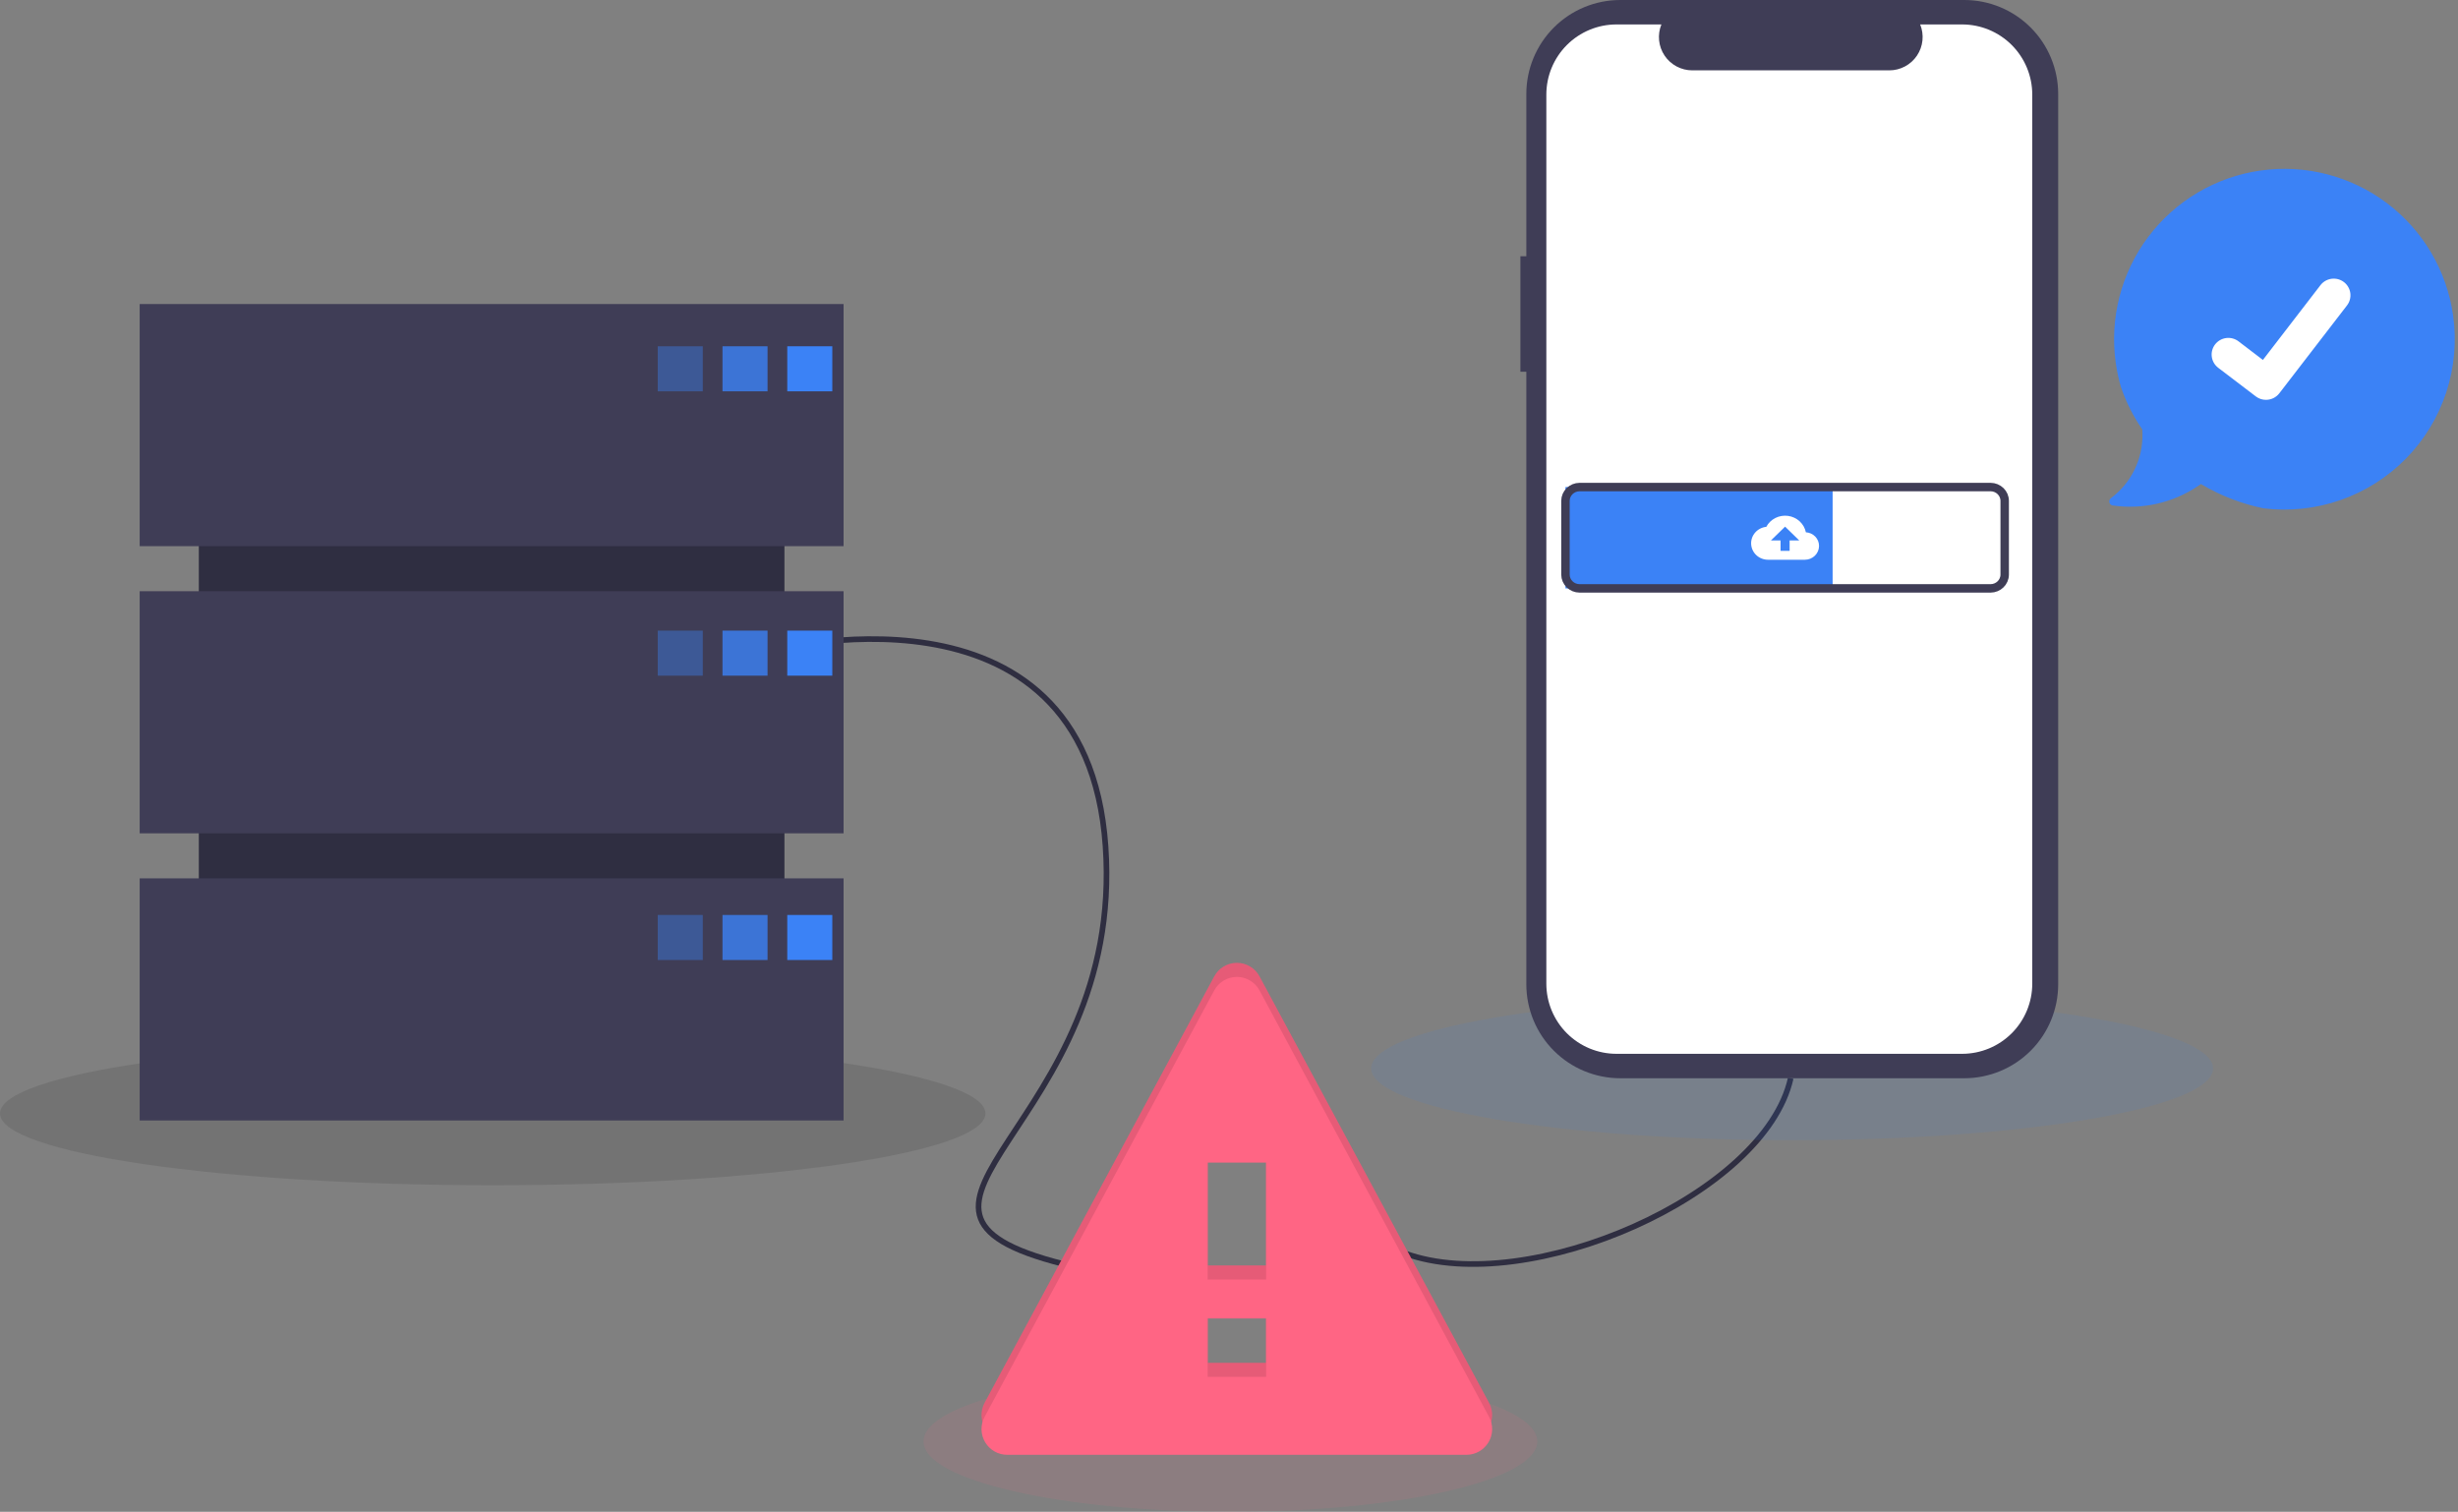
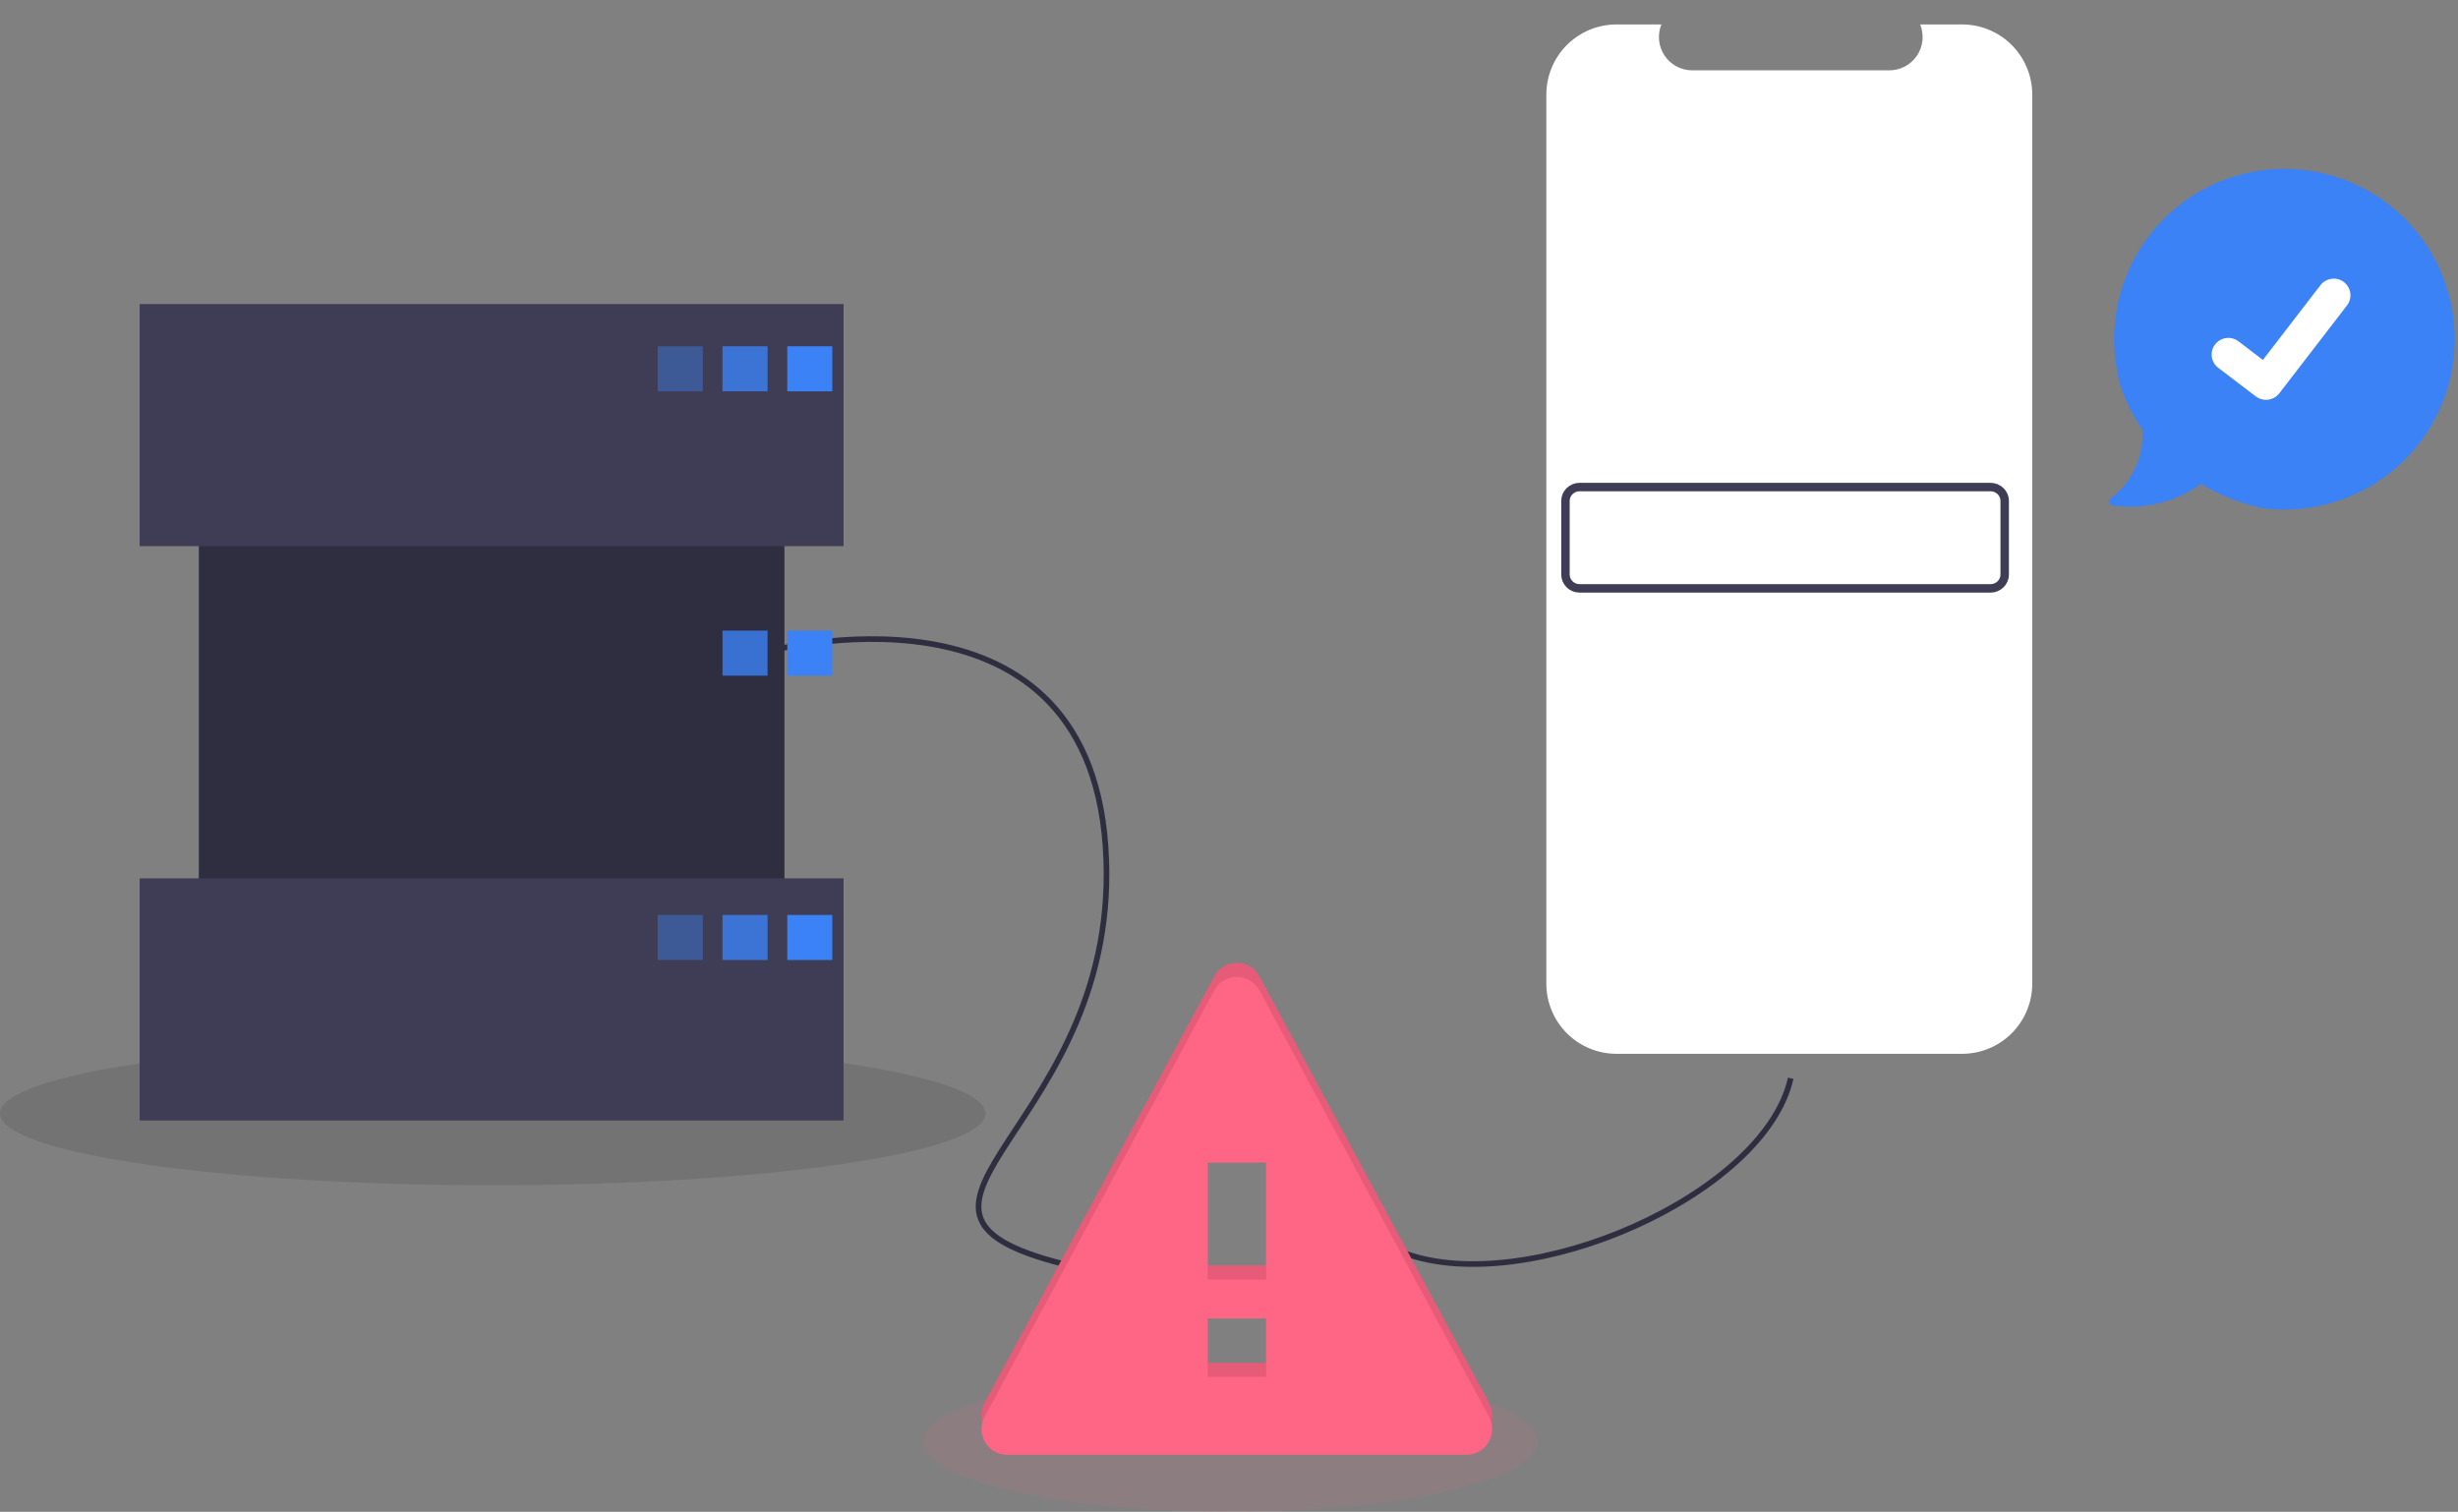
<svg xmlns="http://www.w3.org/2000/svg" width="873" height="537" viewBox="0 0 873 537" fill="none">
  <rect x="0" y="0" width="873" height="537" fill="#808080" stroke="none" />
  <path opacity="0.1" d="M175 421C271.65 421 350 409.583 350 395.5C350 381.417 271.65 370 175 370C78.35 370 0 381.417 0 395.5C0 409.583 78.35 421 175 421Z" fill="black" />
  <path d="M499 445.207C542.723 461.104 626.77 424.471 636 383" stroke="#2F2E41" stroke-width="2" stroke-miterlimit="10" />
  <path d="M272 231.556C272 231.556 385.654 200.493 392.648 300.586C399.642 400.679 299.102 429.154 377.786 449" stroke="#2F2E41" stroke-width="2" stroke-miterlimit="10" />
  <path d="M278.609 132H70.609V374H278.609V132Z" fill="#2F2E41" />
  <path d="M299.609 108H49.609V194H299.609V108Z" fill="#3F3D56" />
-   <path d="M299.609 210H49.609V296H299.609V210Z" fill="#3F3D56" />
  <path d="M299.609 312H49.609V398H299.609V312Z" fill="#3F3D56" />
  <path opacity="0.4" d="M249.609 123H233.609V139H249.609V123Z" fill="#3B82F6" />
  <path opacity="0.8" d="M272.609 123H256.609V139H272.609V123Z" fill="#3B82F6" />
  <path d="M295.609 123H279.609V139H295.609V123Z" fill="#3B82F6" />
-   <path opacity="0.4" d="M249.609 224H233.609V240H249.609V224Z" fill="#3B82F6" />
  <path opacity="0.8" d="M272.609 224H256.609V240H272.609V224Z" fill="#3B82F6" />
  <path d="M295.609 224H279.609V240H295.609V224Z" fill="#3B82F6" />
  <path opacity="0.4" d="M249.609 325H233.609V341H249.609V325Z" fill="#3B82F6" />
  <path opacity="0.8" d="M272.609 325H256.609V341H272.609V325Z" fill="#3B82F6" />
  <path d="M295.609 325H279.609V341H295.609V325Z" fill="#3B82F6" />
  <path opacity="0.1" d="M437 537C497.199 537 546 525.807 546 512C546 498.193 497.199 487 437 487C376.801 487 328 498.193 328 512C328 525.807 376.801 537 437 537Z" fill="#FF6584" />
  <path d="M357.73 511.754H520.87C522.447 511.745 523.995 511.329 525.364 510.545C526.732 509.762 527.874 508.637 528.68 507.281C529.485 505.925 529.926 504.384 529.959 502.808C529.993 501.231 529.617 499.673 528.87 498.284L447.34 346.804C446.559 345.352 445.399 344.138 443.983 343.292C442.568 342.447 440.949 342 439.3 342C437.651 342 436.033 342.447 434.617 343.292C433.202 344.138 432.042 345.352 431.26 346.804L349.69 498.284C348.942 499.676 348.567 501.238 348.602 502.818C348.637 504.398 349.081 505.941 349.891 507.298C350.701 508.655 351.849 509.779 353.223 510.56C354.597 511.341 356.15 511.752 357.73 511.754V511.754ZM449.68 484.074H428.92V463.324H449.68V484.074ZM449.68 449.484H428.92V407.974H449.68V449.484Z" fill="#E65B77" />
  <path d="M357.73 516.754H520.87C522.447 516.745 523.995 516.329 525.364 515.545C526.732 514.762 527.874 513.637 528.68 512.281C529.485 510.925 529.926 509.384 529.959 507.808C529.993 506.231 529.617 504.673 528.87 503.284L447.34 351.804C446.559 350.352 445.399 349.138 443.983 348.292C442.568 347.447 440.949 347 439.3 347C437.651 347 436.033 347.447 434.617 348.292C433.202 349.138 432.042 350.352 431.26 351.804L349.69 503.284C348.942 504.676 348.567 506.238 348.602 507.818C348.637 509.398 349.081 510.941 349.891 512.298C350.701 513.655 351.849 514.779 353.223 515.56C354.597 516.341 356.15 516.752 357.73 516.754V516.754ZM449.68 489.074H428.92V468.324H449.68V489.074ZM449.68 454.484H428.92V412.974H449.68V454.484Z" fill="#FF6584" />
-   <path opacity="0.1" d="M636.5 405C719.067 405 786 393.583 786 379.5C786 365.417 719.067 354 636.5 354C553.933 354 487 365.417 487 379.5C487 393.583 553.933 405 636.5 405Z" fill="#3B82F6" />
-   <path d="M540 91.015H542.105V33.366C542.105 28.984 542.968 24.645 544.645 20.597C546.322 16.549 548.78 12.871 551.879 9.773C554.977 6.674 558.656 4.217 562.705 2.54C566.753 0.863 571.093 1.989e-06 575.475 0H697.63C706.48 -1.60674e-05 714.968 3.515 721.226 9.773C727.484 16.03 731 24.517 731 33.366V349.634C731 358.483 727.484 366.97 721.226 373.227C714.968 379.485 706.48 383 697.63 383H575.475C566.625 383 558.137 379.485 551.879 373.227C545.621 366.97 542.105 358.483 542.105 349.634V132.051H540V91.015Z" fill="#3F3D56" />
  <path d="M574.128 8.681H590.073C589.34 10.478 589.06 12.428 589.258 14.36C589.456 16.291 590.126 18.144 591.209 19.755C592.292 21.366 593.755 22.686 595.468 23.599C597.182 24.512 599.094 24.99 601.035 24.99H671.016C672.958 24.99 674.869 24.512 676.583 23.599C678.296 22.686 679.759 21.366 680.842 19.755C681.925 18.144 682.595 16.291 682.793 14.36C682.991 12.428 682.711 10.478 681.978 8.681H696.871C703.48 8.681 709.819 11.306 714.492 15.979C719.166 20.652 721.792 26.989 721.792 33.598V349.402C721.792 352.674 721.147 355.914 719.895 358.938C718.642 361.961 716.807 364.708 714.493 367.021C712.178 369.335 709.431 371.171 706.408 372.423C703.384 373.675 700.144 374.319 696.871 374.319H574.128C570.856 374.319 567.615 373.675 564.591 372.423C561.568 371.171 558.821 369.335 556.507 367.021C554.193 364.708 552.357 361.961 551.104 358.938C549.852 355.915 549.208 352.674 549.208 349.402V33.598C549.208 26.989 551.833 20.652 556.507 15.979C561.18 11.306 567.519 8.681 574.128 8.681V8.681Z" fill="white" />
-   <path d="M650.887 173H556V209H650.887V173Z" fill="#3B82F6" />
+   <path d="M650.887 173V209H650.887V173Z" fill="#3B82F6" />
  <path d="M706.954 173H561.046C558.259 173 556 175.198 556 177.909V204.091C556 206.802 558.259 209 561.046 209H706.954C709.741 209 712 206.802 712 204.091V177.909C712 175.198 709.741 173 706.954 173Z" stroke="#3F3D56" stroke-width="3" stroke-miterlimit="10" />
  <path d="M641.389 189.074C641.085 187.584 640.313 186.223 639.18 185.179C638.047 184.135 636.608 183.459 635.064 183.246C633.519 183.033 631.945 183.293 630.559 183.99C629.172 184.687 628.043 185.786 627.326 187.135C625.791 187.293 624.377 188.019 623.376 189.163C622.375 190.307 621.863 191.782 621.947 193.283C622.031 194.784 622.703 196.196 623.826 197.227C624.948 198.259 626.435 198.831 627.979 198.826H641.04C642.374 198.823 643.653 198.304 644.595 197.383C645.536 196.462 646.064 195.215 646.062 193.916C646.067 192.68 645.585 191.489 644.716 190.588C643.847 189.687 642.656 189.146 641.389 189.074V189.074ZM635.615 191.96V195.677H632.397V191.96H628.985L634.006 187.066L639.028 191.96H635.615Z" fill="white" />
  <path d="M871.26 112.007C870.147 104.138 867.495 96.565 863.455 89.721C859.414 82.878 854.066 76.897 847.714 72.121C841.361 67.345 834.131 63.867 826.434 61.886C818.738 59.906 810.726 59.461 802.858 60.577C794.989 61.693 787.418 64.348 780.576 68.391C773.734 72.434 767.755 77.785 762.982 84.139C758.209 90.493 754.734 97.726 752.756 105.423C750.779 113.12 750.337 121.132 751.456 129C751.86 131.875 752.474 134.716 753.294 137.502C755.109 142.836 757.658 147.892 760.866 152.524L760.868 152.557C760.901 153.033 760.932 153.498 760.932 153.963C761.034 158.413 760.07 162.822 758.119 166.822C756.168 170.823 753.287 174.298 749.718 176.957C749.489 177.129 749.316 177.364 749.219 177.634C749.123 177.903 749.108 178.195 749.176 178.473C749.244 178.75 749.393 179 749.604 179.191C749.815 179.382 750.078 179.506 750.36 179.547C760.967 181.088 771.769 178.626 780.66 172.639C780.925 172.451 781.202 172.263 781.468 172.086L781.678 171.92C788.546 176.019 796.052 178.938 803.885 180.554C813.11 181.697 822.473 180.7 831.249 177.641C840.026 174.582 847.98 169.542 854.496 162.914C861.011 156.285 865.912 148.245 868.819 139.417C871.726 130.589 872.562 121.209 871.26 112.007Z" fill="#3B82F6" />
  <path d="M804.798 142.028C803.519 142.03 802.274 141.618 801.251 140.854L801.187 140.806L787.825 130.629C787.206 130.157 786.687 129.567 786.297 128.895C785.907 128.223 785.653 127.481 785.551 126.711C785.449 125.941 785.5 125.159 785.702 124.409C785.903 123.659 786.251 122.956 786.725 122.34C787.2 121.723 787.792 121.206 788.467 120.818C789.142 120.429 789.887 120.177 790.66 120.075C791.433 119.974 792.219 120.025 792.972 120.225C793.726 120.426 794.432 120.772 795.051 121.245L803.706 127.853L824.157 101.286C824.631 100.67 825.223 100.154 825.898 99.765C826.573 99.377 827.318 99.125 828.09 99.023C828.863 98.921 829.649 98.972 830.402 99.173C831.155 99.373 831.86 99.72 832.479 100.192L832.481 100.193L832.354 100.369L832.484 100.193C833.732 101.148 834.549 102.557 834.755 104.111C834.96 105.665 834.539 107.236 833.582 108.481L809.526 139.715C808.97 140.435 808.254 141.017 807.435 141.417C806.616 141.817 805.716 142.023 804.803 142.021L804.798 142.028Z" fill="white" />
</svg>